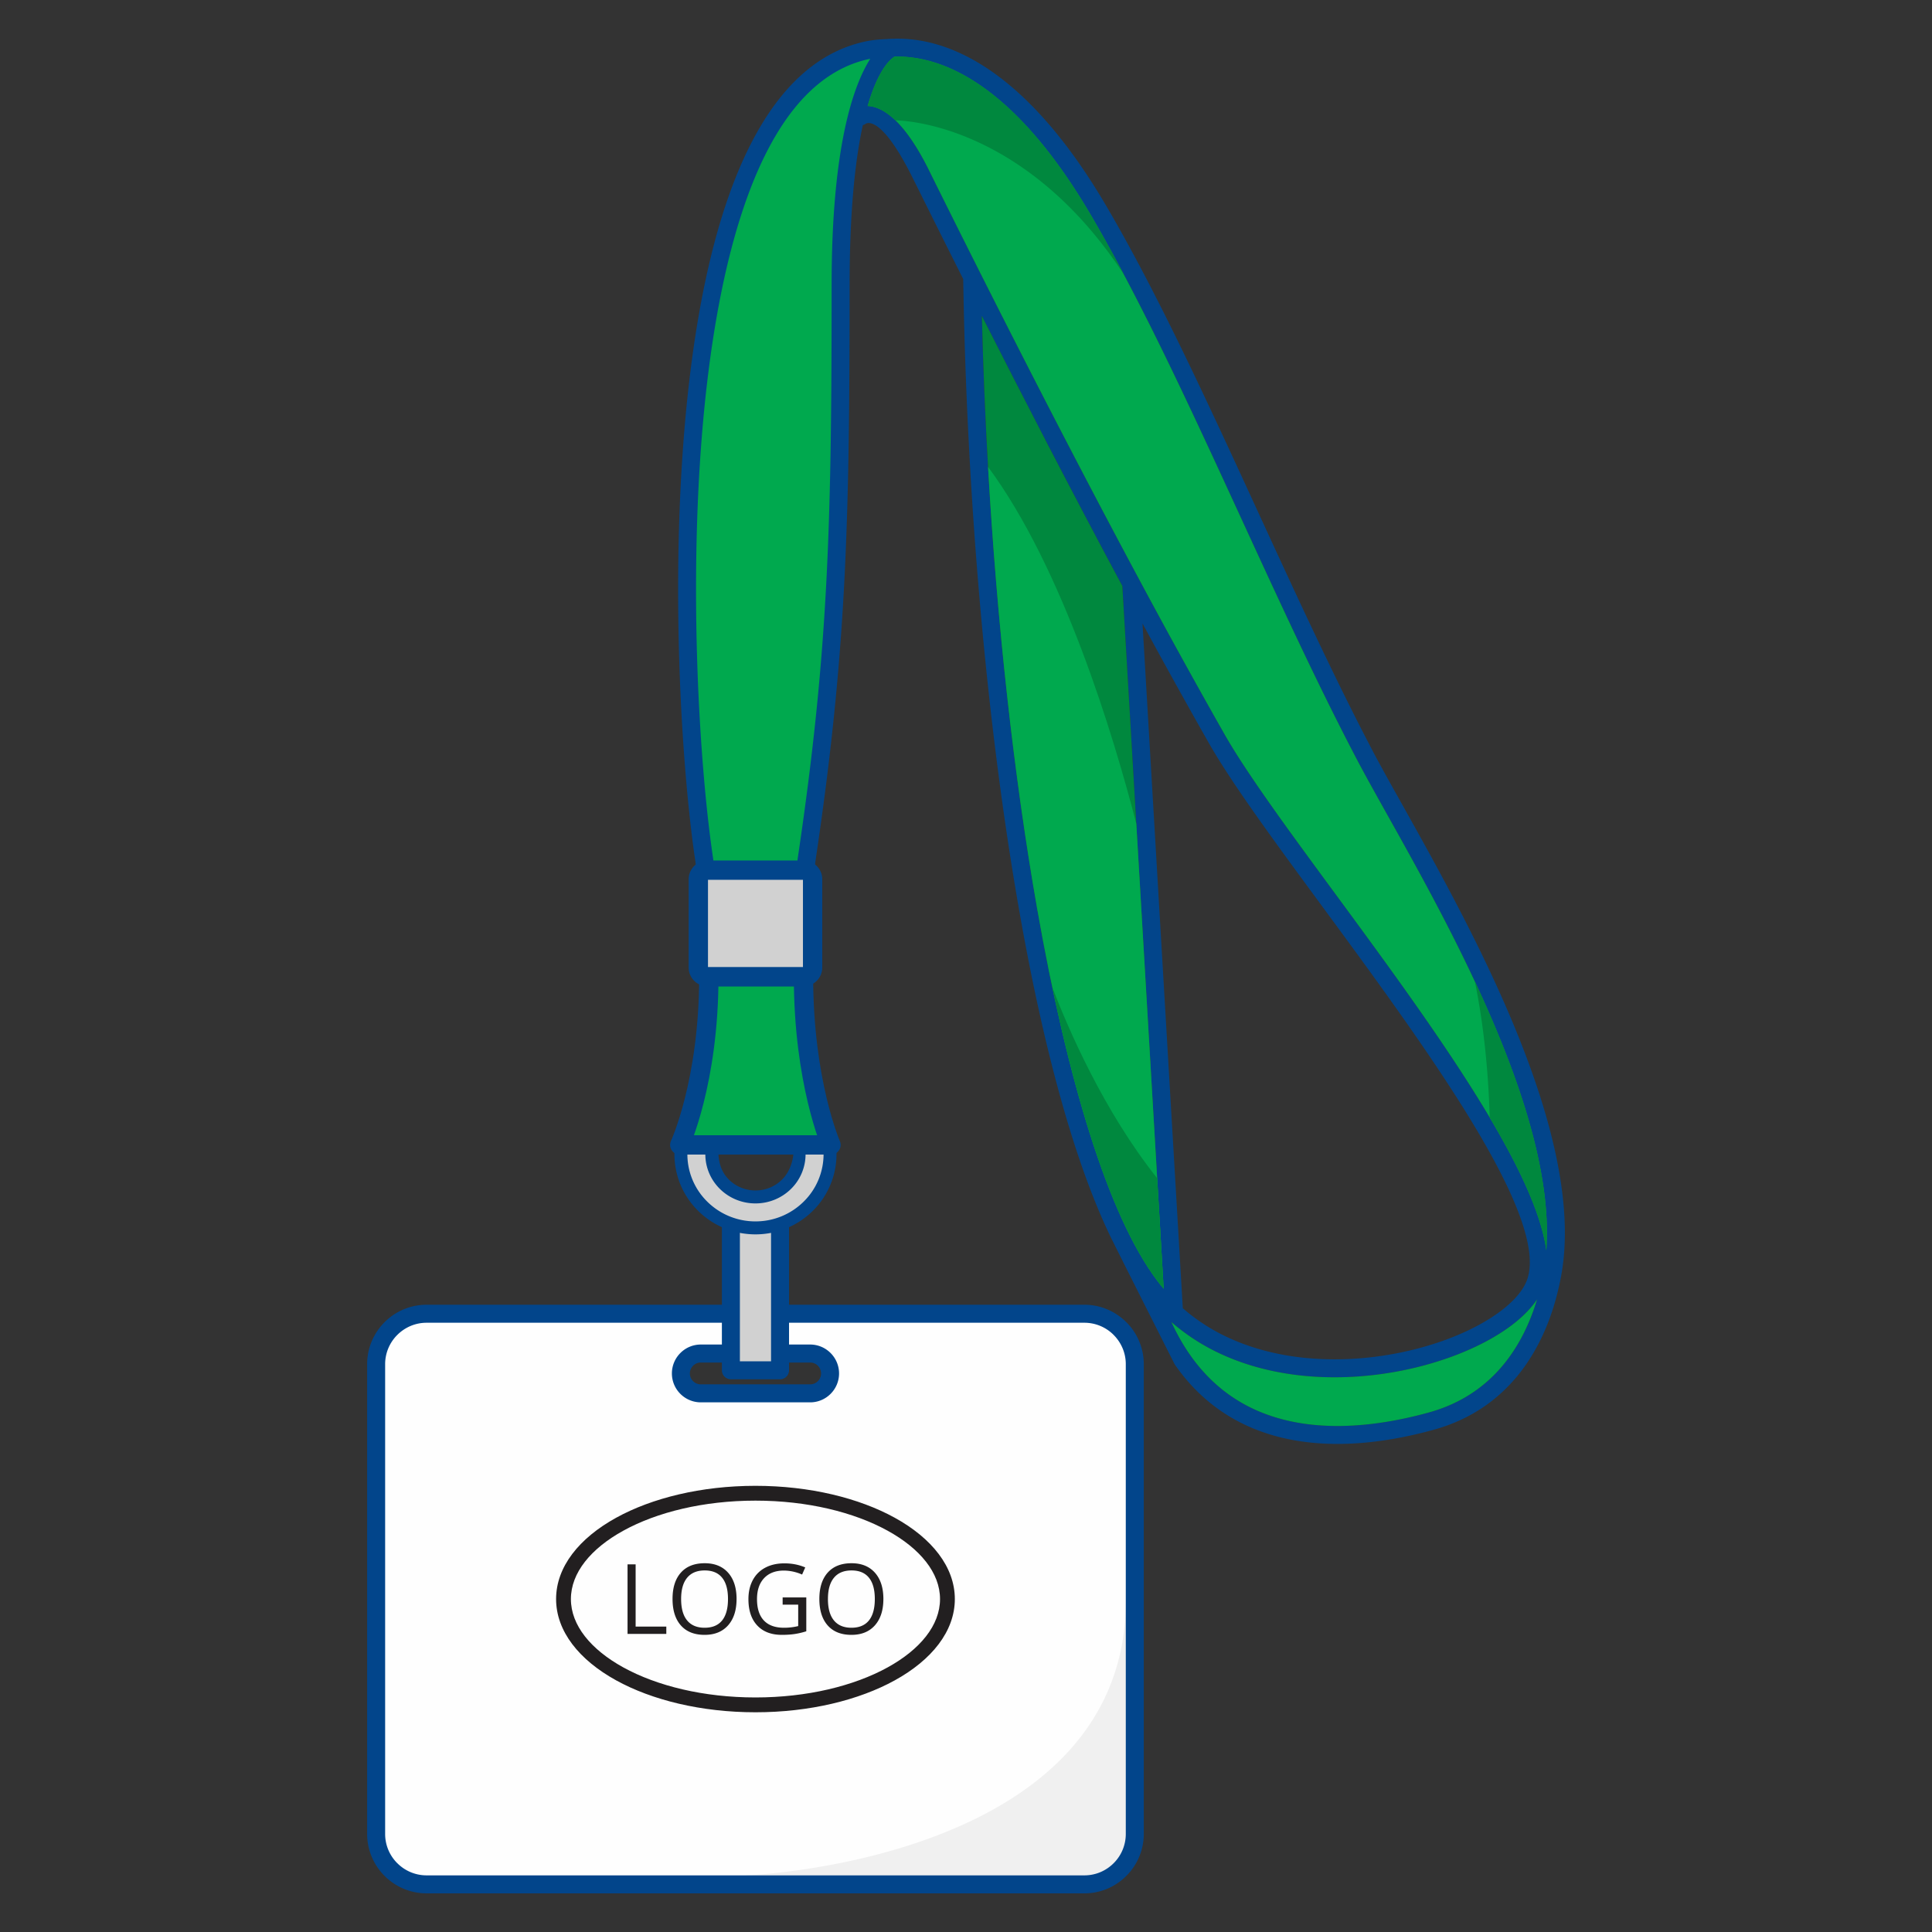
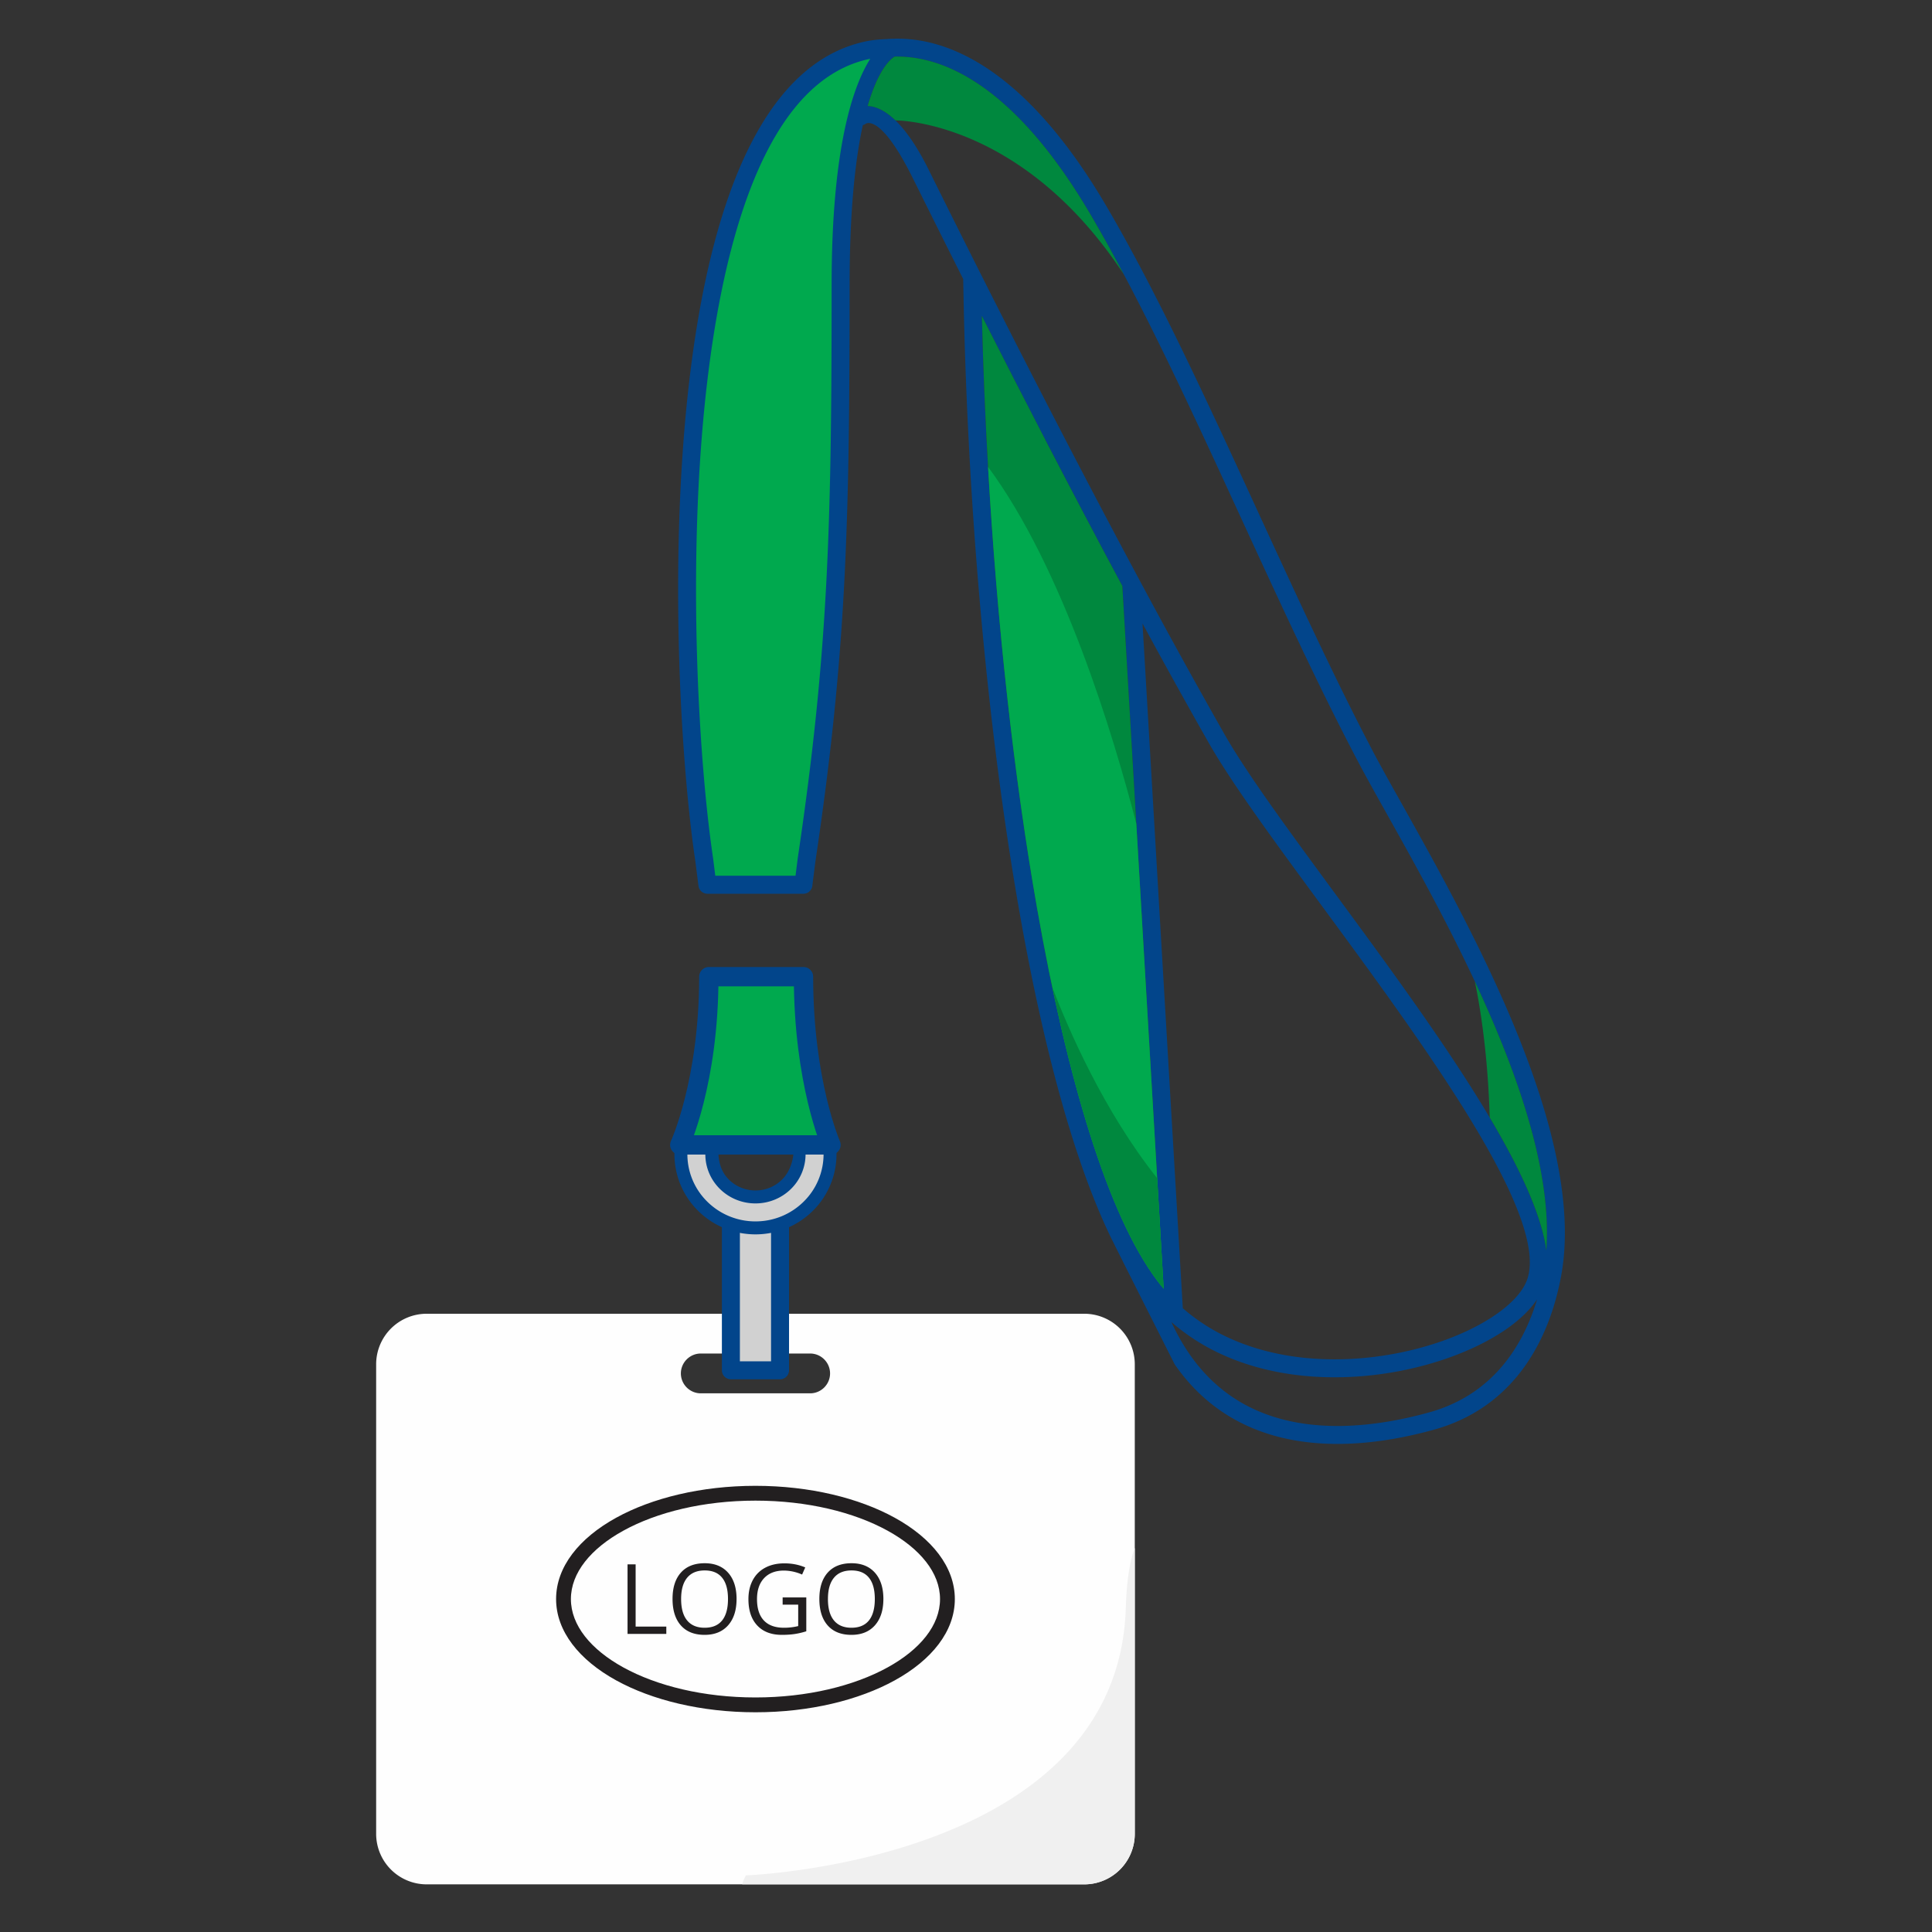
<svg xmlns="http://www.w3.org/2000/svg" id="Layer_1" version="1.1" viewBox="0 0 150 150">
  <rect x="0" y="0" width="150" height="150" fill="#333333" stroke="none" />
  <defs>
    <style>.st0{fill:#02458b}.st4,.st6,.st8{fill-rule:evenodd}.st9{fill:#00883e}.st4{fill:#00a94e}.st6{fill:#d1d1d1}.st8{fill:#221f20}</style>
  </defs>
  <path class="st4" d="M54.92 68.692h7.457l.248-1.96c2.4-16.09 2.64-26.074 2.64-44.61 0-16.938 4.014-18.412 4.014-18.412-.672.024-1.325.058-1.943.19-16.442 3.506-14.812 48.435-12.663 62.844l.246 1.948Z" />
  <path class="st0" d="M67.2 9.615a.667.667 0 0 1-.209.099c-.579 2.643-1.027 6.572-1.027 12.408 0 9.259-.061 16.391-.423 23.258-.362 6.853-1.024 13.393-2.226 21.453l-.24 1.886a.7.7 0 0 1-.698.672H54.92a.7.7 0 0 1-.69-.611l-.246-1.934c-1.317-8.829-2.439-29.072.636-44.335 2.008-9.963 5.825-17.853 12.572-19.292.344-.073.69-.119 1.038-.149.19-.016.399-.028.619-.038h.017c2.465-.177 9.407.008 16.988 12.894 3.966 6.741 7.885 15.263 11.815 23.811 2.96 6.436 5.927 12.889 8.915 18.581.57 1.087 1.376 2.527 2.294 4.166 5.287 9.444 14.326 25.592 12.336 36.534-.483 2.656-1.503 5.493-3.398 7.802-1.538 1.873-3.643 3.393-6.489 4.182-4.414 1.224-9.791 1.795-14.374-.248-2.166-.966-4.144-2.505-5.746-4.819-.024-.035-4.65-9.216-5.003-9.95-2.845-5.912-5.221-14.781-7.054-25.187-2.576-14.616-4.1-32.323-4.367-49.136a1360.95 1360.95 0 0 1-3.589-7.182l-.343-.686c-2.532-5.091-3.647-4.179-3.651-4.177Zm.165-1.387c1.001.039 2.706.863 4.735 4.942l.342.692c2.056 4.139 8.751 17.617 15.98 31.086l.028.052a556.676 556.676 0 0 0 6.623 12.013c1.744 3.063 5.024 7.524 8.639 12.44 7.095 9.65 15.459 21.025 16.341 27.623.761-10.407-7.471-25.116-12.395-33.911-.887-1.585-1.666-2.977-2.31-4.204-3.009-5.733-5.982-12.198-8.948-18.647-3.916-8.516-7.82-17.006-11.75-23.686C77.975 5.281 72.04 4.342 69.457 4.395c-.282.165-1.248.919-2.094 3.832ZM55.533 67.993h6.231l.172-1.362c1.196-8.03 1.854-14.528 2.213-21.323.358-6.781.418-13.91.418-23.187 0-10.781 1.702-15.514 3.001-17.557l-.086.018c-6.083 1.297-9.594 8.754-11.497 18.2-3.038 15.079-1.925 35.116-.62 43.86l.169 1.35Zm63.807 32.887c-.473.71-1.156 1.397-2.004 2.035-2.329 1.751-5.985 3.187-10.006 3.754-4.021.568-8.429.275-12.272-1.425a16.207 16.207 0 0 1-4.111-2.599c1.623 3.538 3.949 5.666 6.573 6.836 4.223 1.883 9.27 1.332 13.435.177 2.542-.705 4.418-2.057 5.785-3.723 1.236-1.505 2.065-3.272 2.6-5.056Zm-28.993-.824-3.21-54.559c-4.045-7.541-7.919-15.073-10.904-20.965.385 15.849 1.873 32.297 4.293 46.024 2.317 13.15 5.475 23.758 9.315 28.864.165.219.334.43.507.636Zm-1.643-51.653 3.128 53.166a14.817 14.817 0 0 0 3.787 2.398c3.587 1.587 7.728 1.856 11.518 1.321 3.789-.535 7.209-1.868 9.362-3.487.957-.719 1.648-1.485 1.984-2.245 2.116-4.784-7.748-18.2-15.895-29.279-3.637-4.947-6.939-9.436-8.727-12.576a517.924 517.924 0 0 1-5.158-9.297Z" />
  <path class="st9" d="m90.347 100.056-3.21-54.559c-4.045-7.541-7.919-15.073-10.904-20.965.385 15.849 1.873 32.297 4.293 46.024 2.317 13.15 5.475 23.758 9.315 28.864.165.219.334.43.507.636Z" />
  <path class="st4" d="m90.347 100.056-2.125-36.109c-1.794-6.929-5.694-19.844-11.51-27.7.691 12.034 1.987 23.947 3.813 34.31C82.842 83.707 86 94.315 89.84 99.421c.165.219.334.43.507.636Z" />
  <path class="st9" d="m90.347 100.056-.505-8.58c-4.157-5.224-6.908-11.601-8.141-14.821C83.87 86.956 86.615 95.13 89.84 99.42c.165.219.334.43.507.636Z" />
-   <path class="st4" d="M119.34 100.88c-.473.71-1.156 1.397-2.004 2.035-2.329 1.751-5.985 3.187-10.006 3.754-4.021.568-8.429.275-12.272-1.425a16.207 16.207 0 0 1-4.111-2.599c1.623 3.538 3.949 5.666 6.573 6.836 4.223 1.883 9.27 1.332 13.435.177 2.542-.705 4.418-2.057 5.785-3.723 1.236-1.505 2.065-3.272 2.6-5.056ZM67.365 8.228c1.001.039 2.706.863 4.735 4.942l.342.692c2.056 4.139 8.751 17.617 15.98 31.086l.028.052a556.676 556.676 0 0 0 6.623 12.013c1.744 3.063 5.024 7.524 8.639 12.44 7.095 9.65 15.459 21.025 16.341 27.623.761-10.407-7.471-25.116-12.395-33.911-.887-1.585-1.666-2.977-2.31-4.204-3.009-5.733-5.982-12.198-8.948-18.647-3.916-8.516-7.82-17.006-11.75-23.686C77.975 5.281 72.04 4.342 69.457 4.395c-.282.165-1.248.919-2.094 3.832Z" />
  <path class="st9" d="M115.661 86.765c2.346 3.956 4.025 7.552 4.394 10.311.45-6.158-2.248-13.821-5.546-20.875.789 3.853 1.068 7.703 1.153 10.564ZM67.365 8.228c.537.021 1.276.267 2.158 1.12 0 0 9.805-.106 17.732 11.959a121.554 121.554 0 0 0-2.603-4.678C77.977 5.282 72.042 4.343 69.459 4.396c-.282.165-1.248.919-2.094 3.832Z" />
  <path d="M33.116 146.301h51.076a3.923 3.923 0 0 0 3.912-3.912v-36.478a3.924 3.924 0 0 0-3.912-3.912H33.116a3.924 3.924 0 0 0-3.912 3.912v36.478a3.924 3.924 0 0 0 3.912 3.912Zm21.293-41.214H62.9c.85 0 1.546.695 1.546 1.546s-.696 1.545-1.546 1.545h-8.491c-.85 0-1.546-.695-1.546-1.545s.696-1.546 1.546-1.546Z" style="fill:#fefefe;fill-rule:evenodd" />
  <path d="M57.622 146.301h26.57a3.923 3.923 0 0 0 3.912-3.912v-22.207c-.383.989-.63 2.51-.698 4.685-.624 19.716-29.489 20.736-29.489 20.736-.135.24-.231.472-.295.698Z" style="fill-rule:evenodd;fill:#f0f0f0" />
-   <path class="st0" d="M33.116 145.603h51.076c.885 0 1.688-.361 2.269-.942l.003-.003a3.202 3.202 0 0 0 .942-2.269v-36.478c0-.883-.362-1.686-.945-2.269l-.033-.035a3.2 3.2 0 0 0-2.236-.909H33.116c-.883 0-1.686.362-2.269.944a3.203 3.203 0 0 0-.945 2.269v36.478c0 .885.361 1.688.942 2.269h.003a3.203 3.203 0 0 0 2.269.945ZM84.192 147H33.116a4.6 4.6 0 0 1-3.257-1.354 4.608 4.608 0 0 1-1.354-3.257v-36.478c0-1.269.519-2.422 1.354-3.257a4.598 4.598 0 0 1 3.257-1.354h51.076c1.245 0 2.381.502 3.214 1.314l.043.04a4.598 4.598 0 0 1 1.354 3.257v36.478a4.601 4.601 0 0 1-1.352 3.253l-.003.003a4.6 4.6 0 0 1-3.256 1.356Zm-29.783-42.611H62.9c.618 0 1.18.253 1.586.659a2.24 2.24 0 0 1 0 3.172 2.239 2.239 0 0 1-1.586.658h-8.491a2.24 2.24 0 0 1-1.585-.658 2.24 2.24 0 0 1 0-3.172 2.238 2.238 0 0 1 1.585-.659Zm8.491 1.397h-8.491a.845.845 0 0 0-.598.25.843.843 0 0 0 0 1.196.845.845 0 0 0 .598.249H62.9a.849.849 0 0 0 .847-.847.849.849 0 0 0-.847-.848Z" />
  <path class="st6" d="M56.746 93.286h3.816v13.103h-3.816V93.286z" />
  <path class="st0" d="M56.746 92.588h3.816c.386 0 .699.313.699.698v13.102a.7.7 0 0 1-.699.699h-3.816a.7.7 0 0 1-.699-.699V93.286c0-.385.313-.698.699-.698Zm3.118 1.397h-2.419v11.705h2.419V93.985Z" />
  <path d="m64.904 88.891.014.132.002.023a6.176 6.176 0 0 1-1.826 4.975c-1.186 1.168-2.776 1.815-4.44 1.815s-3.254-.647-4.44-1.815a6.176 6.176 0 0 1-1.823-5.008v-.003l.013-.119h3.354c-.007 1.011.075 1.945.845 2.703.548.54 1.283.833 2.051.833s1.502-.293 2.051-.833c.636-.626.925-1.553.915-2.432l.196-.271h3.088Z" style="fill-rule:evenodd;fill:#02458b" />
  <path class="st6" d="M63.89 88.891c.01.071.018.144.025.219l.002.02c.016.173.025.334.025.48a5.17 5.17 0 0 1-1.554 3.693c-.957.943-2.277 1.526-3.734 1.526s-2.777-.583-3.734-1.526a5.17 5.17 0 0 1-1.528-4.191v-.003c.007-.075.016-.149.026-.219H63.89Zm-1.345.72-.003-.162h-7.777l-.003.162c0 1.055.433 2.01 1.134 2.7.704.693 1.679 1.122 2.757 1.122s2.053-.429 2.757-1.122a3.78 3.78 0 0 0 1.134-2.7Z" />
  <path d="M52.777 88.891s2.256-4.87 2.256-13.063h7.35c0 8.193 2.135 13.063 2.135 13.063H52.777Z" style="stroke:#02458b;stroke-linecap:round;stroke-linejoin:round;stroke-width:1.5px;fill:#00a94e;fill-rule:evenodd" />
-   <path d="M54.926 67.558h7.457a.71.71 0 0 1 .708.709v6.853a.71.71 0 0 1-.708.708h-7.457a.71.71 0 0 1-.708-.708v-6.853a.71.71 0 0 1 .708-.709h0Z" style="stroke:#02458b;stroke-linecap:round;stroke-linejoin:round;stroke-width:1.5px;fill:#d1d1d1;fill-rule:evenodd" />
  <path class="st8" d="M58.654 115.359c4.213 0 8.038.948 10.815 2.478 2.881 1.588 4.664 3.82 4.664 6.313s-1.783 4.725-4.664 6.313c-2.777 1.53-6.602 2.478-10.815 2.478s-8.038-.948-10.815-2.478c-2.881-1.588-4.664-3.819-4.664-6.313s1.783-4.725 4.664-6.313c2.777-1.53 6.602-2.478 10.815-2.478Zm10.262 3.485c-2.616-1.441-6.245-2.335-10.262-2.335s-7.647.893-10.262 2.335c-2.513 1.385-4.067 3.264-4.067 5.306s1.554 3.921 4.067 5.306c2.616 1.441 6.245 2.334 10.262 2.334s7.647-.893 10.262-2.334c2.513-1.385 4.067-3.264 4.067-5.306s-1.554-3.921-4.067-5.306Z" />
  <path class="st8" d="M48.722 126.855v-5.401h.628v4.835h2.382v.567h-3.01Zm8.464-2.707c0 .865-.219 1.545-.655 2.04-.438.495-1.046.742-1.825.742-.796 0-1.41-.243-1.841-.73-.432-.486-.649-1.173-.649-2.059 0-.88.217-1.561.651-2.046.433-.484 1.049-.726 1.847-.726.777 0 1.382.247 1.819.739.436.493.654 1.173.654 2.039Zm-4.304-.002c0 .731.155 1.286.467 1.665.312.378.765.567 1.358.567.599 0 1.051-.188 1.356-.565.305-.377.458-.933.458-1.667 0-.726-.151-1.277-.456-1.653-.304-.376-.754-.564-1.351-.564s-1.053.189-1.365.568c-.312.378-.467.927-.467 1.649Zm7.882-.121H62.6v2.628c-.286.09-.576.16-.872.207-.295.046-.638.07-1.027.07-.818 0-1.455-.243-1.91-.73-.455-.486-.683-1.167-.683-2.045 0-.561.113-1.053.338-1.475.226-.422.55-.745.973-.968.423-.224.92-.334 1.49-.334.576 0 1.113.105 1.61.316l-.244.554a3.597 3.597 0 0 0-1.407-.31c-.658 0-1.172.196-1.541.587-.369.391-.553.934-.553 1.629 0 .729.178 1.282.533 1.659.356.378.879.565 1.568.565.374 0 .739-.043 1.097-.13v-1.664h-1.208v-.56Zm7.821.123c0 .865-.219 1.545-.655 2.04-.438.495-1.046.742-1.825.742-.796 0-1.41-.243-1.841-.73-.432-.486-.649-1.173-.649-2.059 0-.88.217-1.561.651-2.046.434-.484 1.049-.726 1.847-.726.777 0 1.382.247 1.819.739.436.493.654 1.173.654 2.039Zm-4.305-.002c0 .731.155 1.286.467 1.665.312.378.765.567 1.358.567.599 0 1.052-.188 1.357-.565.305-.377.458-.933.458-1.667 0-.726-.151-1.277-.456-1.653-.304-.376-.754-.564-1.351-.564s-1.053.189-1.365.568c-.312.378-.467.927-.467 1.649Z" />
</svg>